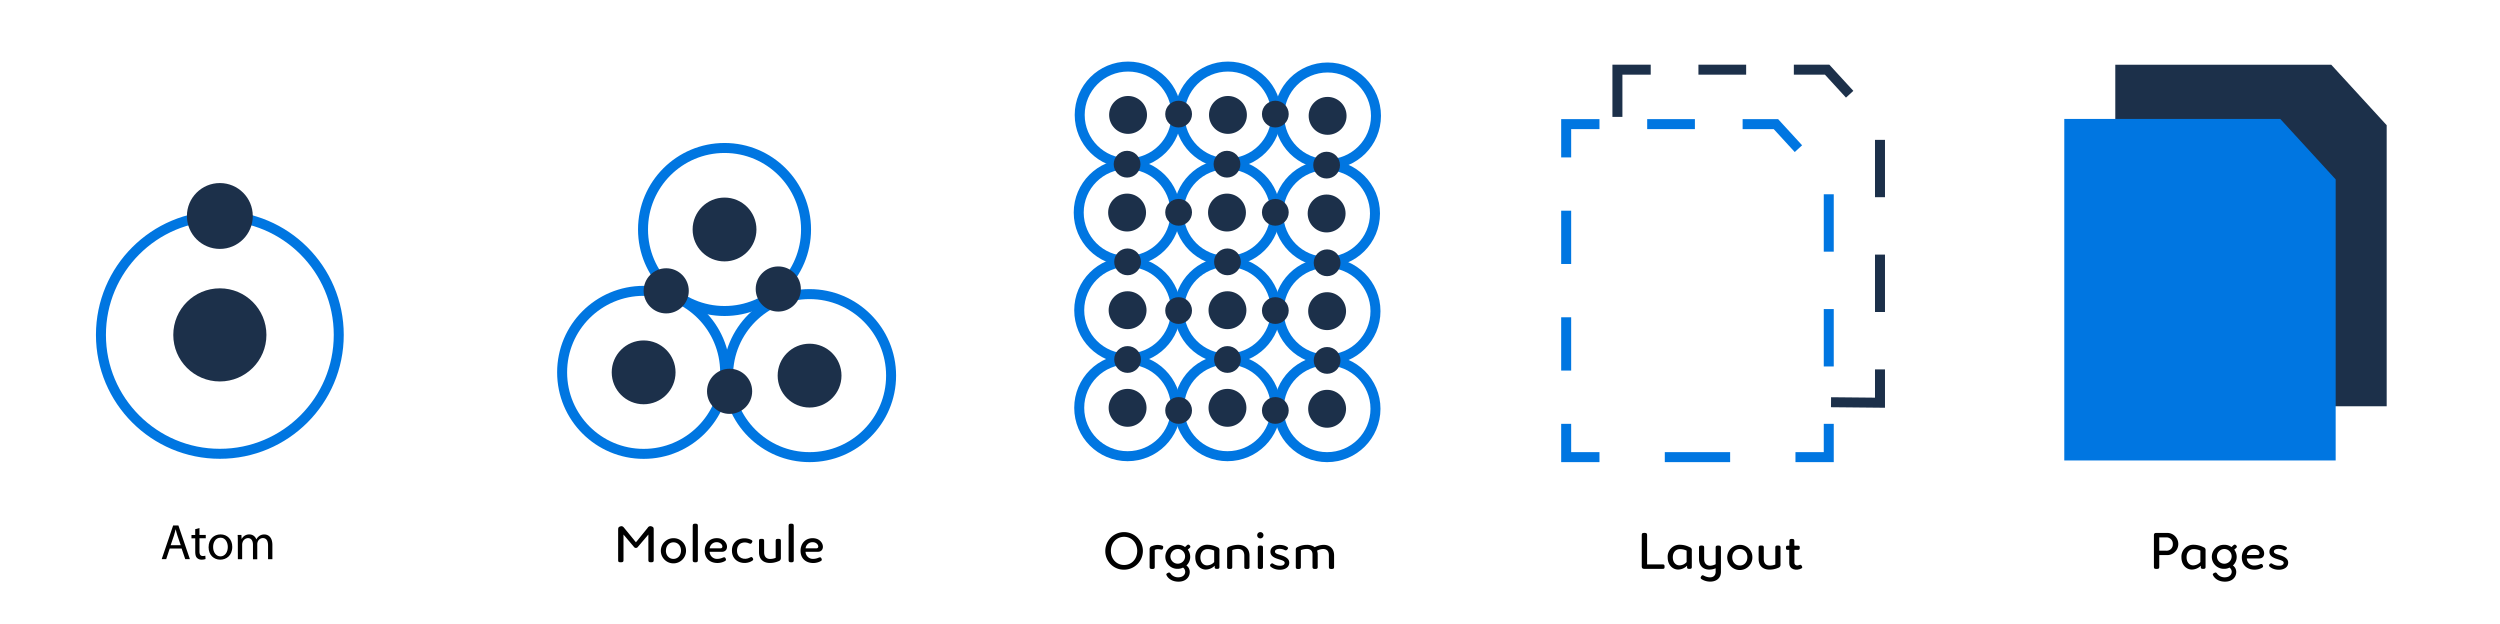
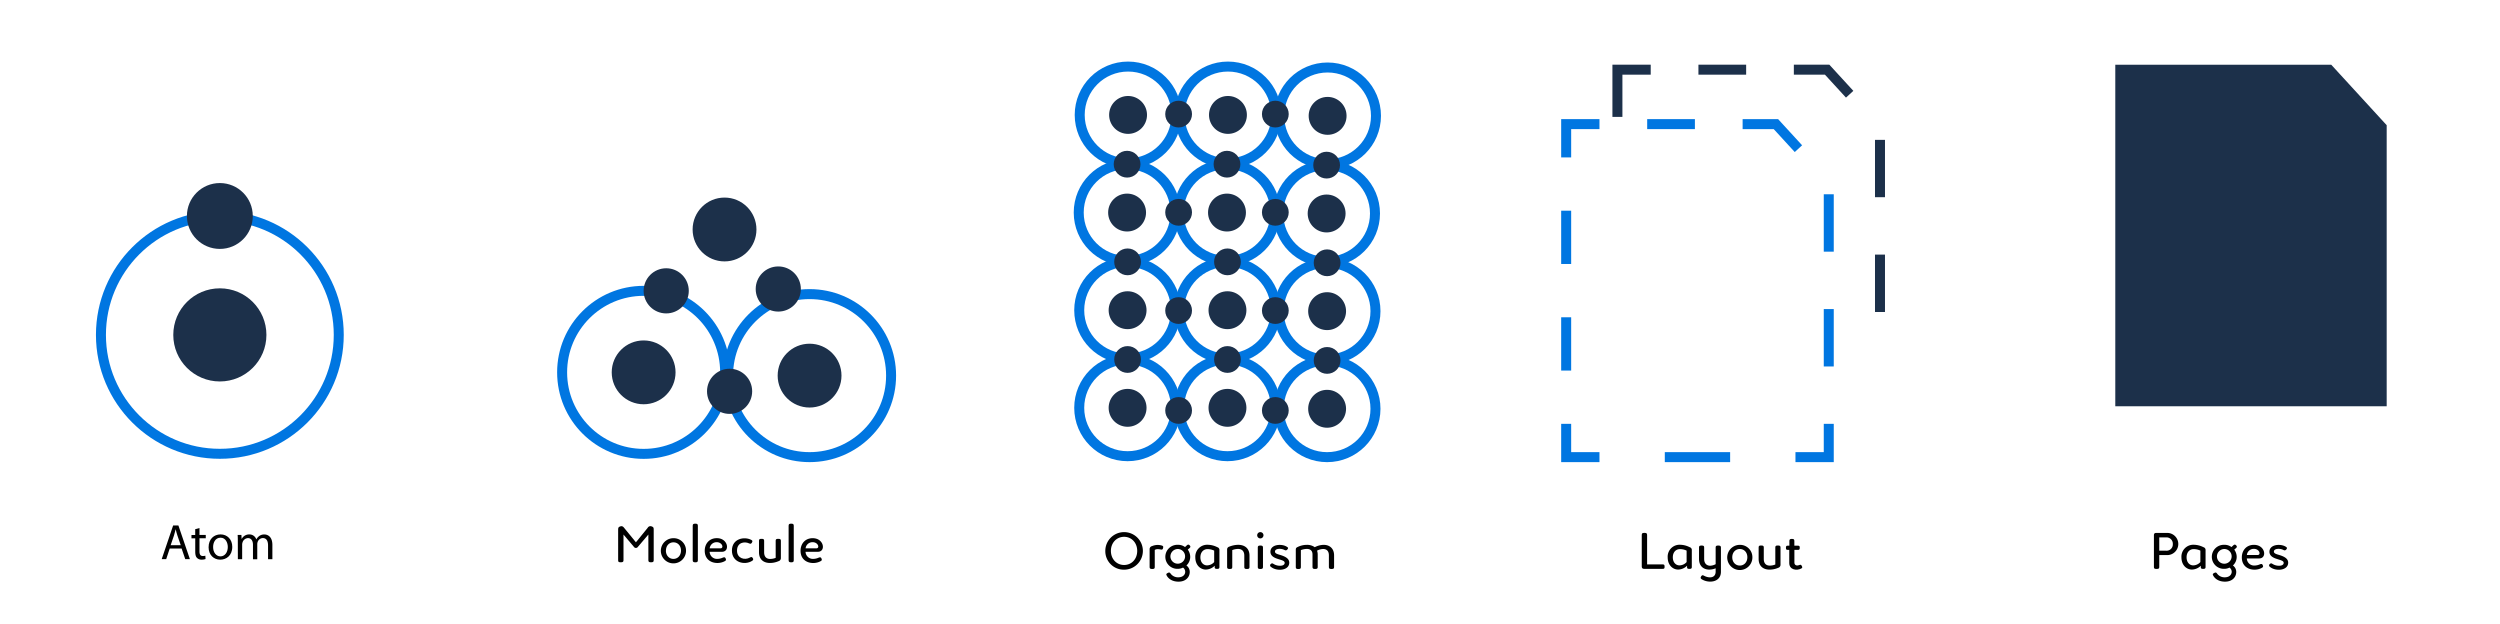
<svg xmlns="http://www.w3.org/2000/svg" id="atoms" viewBox="0 0 1501.59 375.05">
  <defs>
    <style>.cls-1,.cls-3{fill:#1c304a;}.cls-10,.cls-11,.cls-2,.cls-5,.cls-6,.cls-7,.cls-8,.cls-9{fill:none;}.cls-10,.cls-11,.cls-2,.cls-4,.cls-8,.cls-9{stroke:#0076e1;}.cls-10,.cls-11,.cls-2,.cls-3,.cls-4,.cls-5,.cls-6,.cls-7,.cls-8,.cls-9{stroke-miterlimit:10;stroke-width:6px;}.cls-3,.cls-5,.cls-6,.cls-7{stroke:#1c304a;}.cls-4{fill:#0076e1;}.cls-6{stroke-dasharray:34.47 34.47;}.cls-7{stroke-dasharray:28.66 28.66;}.cls-8{stroke-dasharray:28.66 28.66;}.cls-9{stroke-dasharray:32.01 32.01;}.cls-10{stroke-dasharray:39.24 39.24;}.cls-11{stroke-dasharray:34.47 34.47;}</style>
  </defs>
  <title>atomic design</title>
  <g id="atom">
    <circle class="cls-1" cx="677.56" cy="69.03" r="11.38" />
    <circle class="cls-2" cx="677.56" cy="69.03" r="29.05" />
  </g>
  <g id="atom-2" data-name="atom">
    <circle class="cls-1" cx="737.55" cy="69.03" r="11.38" />
    <circle class="cls-2" cx="737.55" cy="69.03" r="29.05" />
  </g>
  <g id="atom-3" data-name="atom">
    <circle class="cls-1" cx="797.41" cy="69.59" r="11.38" />
    <circle class="cls-2" cx="797.41" cy="69.59" r="29.05" />
  </g>
  <g id="atom-4" data-name="atom">
    <circle class="cls-1" cx="676.97" cy="127.67" r="11.38" />
    <circle class="cls-2" cx="676.97" cy="127.67" r="29.05" />
    <circle class="cls-1" cx="676.97" cy="98.62" r="8.04" />
  </g>
  <g id="atom-5" data-name="atom">
    <circle class="cls-1" cx="736.97" cy="127.67" r="11.38" />
    <circle class="cls-2" cx="736.97" cy="127.67" r="29.05" />
    <circle class="cls-1" cx="736.97" cy="98.62" r="8.04" />
  </g>
  <g id="atom-6" data-name="atom">
    <circle class="cls-1" cx="796.82" cy="128.23" r="11.38" />
    <circle class="cls-2" cx="796.82" cy="128.23" r="29.05" />
    <circle class="cls-1" cx="796.82" cy="99.18" r="8.04" />
  </g>
  <g id="atom-7" data-name="atom">
    <circle class="cls-1" cx="677.27" cy="186.32" r="11.38" />
    <circle class="cls-2" cx="677.27" cy="186.32" r="29.05" />
    <circle class="cls-1" cx="677.27" cy="157.28" r="8.04" />
  </g>
  <g id="atom-8" data-name="atom">
    <circle class="cls-1" cx="737.26" cy="186.32" r="11.38" />
    <circle class="cls-2" cx="737.26" cy="186.32" r="29.05" />
    <circle class="cls-1" cx="737.26" cy="157.28" r="8.04" />
  </g>
  <g id="atom-9" data-name="atom">
    <circle class="cls-1" cx="797.11" cy="186.89" r="11.38" />
    <circle class="cls-2" cx="797.11" cy="186.89" r="29.05" />
    <circle class="cls-1" cx="797.11" cy="157.84" r="8.04" />
  </g>
  <g id="atom-10" data-name="atom">
    <circle class="cls-1" cx="677.27" cy="244.96" r="11.38" />
    <circle class="cls-2" cx="677.27" cy="244.96" r="29.05" />
    <circle class="cls-1" cx="677.27" cy="215.92" r="8.04" />
  </g>
  <g id="atom-11" data-name="atom">
    <circle class="cls-1" cx="737.26" cy="244.96" r="11.38" />
    <circle class="cls-2" cx="737.26" cy="244.96" r="29.05" />
    <circle class="cls-1" cx="737.26" cy="215.92" r="8.04" />
  </g>
  <g id="atom-12" data-name="atom">
    <circle class="cls-1" cx="797.11" cy="245.53" r="11.38" />
    <circle class="cls-2" cx="797.11" cy="245.53" r="29.05" />
    <circle class="cls-1" cx="797.11" cy="216.48" r="8.04" />
  </g>
  <circle class="cls-1" cx="707.92" cy="246.53" r="8.04" />
  <circle class="cls-1" cx="766.01" cy="246.53" r="8.04" />
  <circle class="cls-1" cx="707.92" cy="186.53" r="8.04" />
  <circle class="cls-1" cx="766.01" cy="186.53" r="8.04" />
  <circle class="cls-1" cx="707.92" cy="127.53" r="8.04" />
  <circle class="cls-1" cx="766.01" cy="127.53" r="8.04" />
  <circle class="cls-1" cx="707.92" cy="68.53" r="8.04" />
  <circle class="cls-1" cx="766.01" cy="68.53" r="8.04" />
  <g id="pages">
    <polygon class="cls-3" points="1430.53 241.03 1273.52 241.03 1273.52 41.9 1398.93 41.9 1430.53 76.37 1430.53 241.03" />
-     <polygon class="cls-4" points="1399.89 273.59 1242.88 273.59 1242.88 74.45 1368.3 74.45 1399.89 108.92 1399.89 273.59" />
  </g>
  <g id="templates">
-     <polyline class="cls-5" points="1099.78 241.59 1129.19 241.88 1129.19 221.88" />
    <polyline class="cls-6" points="1129.19 187.4 1129.19 76.47 1122.62 69.3" />
    <polyline class="cls-5" points="1110.97 56.6 1097.45 41.85 1077.45 41.85" />
    <line class="cls-7" x1="1048.8" y1="41.85" x2="1005.81" y2="41.85" />
    <polyline class="cls-5" points="991.48 41.85 971.48 41.85 971.48 70.21" />
    <polyline class="cls-2" points="1080.2 89.29 1066.68 74.55 1046.68 74.55" />
    <line class="cls-8" x1="1018.02" y1="74.55" x2="975.03" y2="74.55" />
    <polyline class="cls-2" points="960.7 74.55 940.7 74.55 940.7 94.55" />
    <line class="cls-9" x1="940.7" y1="126.55" x2="940.7" y2="238.57" />
    <polyline class="cls-2" points="940.7 254.57 940.7 274.57 960.7 274.57" />
    <line class="cls-10" x1="999.94" y1="274.57" x2="1058.8" y2="274.57" />
    <polyline class="cls-2" points="1078.42 274.57 1098.42 274.57 1098.42 254.57" />
    <polyline class="cls-11" points="1098.42 220.1 1098.42 109.17 1091.84 102" />
  </g>
  <g id="molecule">
    <g id="right">
      <circle class="cls-1" cx="386.59" cy="223.65" r="19.17" />
      <circle class="cls-2" cx="386.59" cy="223.65" r="48.96" />
    </g>
    <g id="left">
      <circle class="cls-1" cx="486.26" cy="225.61" r="19.17" />
      <circle class="cls-2" cx="486.26" cy="225.61" r="48.96" />
      <circle class="cls-1" cx="438.22" cy="235.04" r="13.56" />
    </g>
    <g id="top">
      <circle class="cls-1" cx="435.18" cy="137.84" r="19.17" />
-       <circle class="cls-2" cx="435.18" cy="137.84" r="48.96" />
      <circle class="cls-1" cx="400.15" cy="174.69" r="13.56" />
      <circle class="cls-1" cx="467.46" cy="173.59" r="13.56" />
    </g>
  </g>
  <g id="atom-13" data-name="atom">
    <circle class="cls-1" cx="132.05" cy="201.15" r="27.97" />
    <circle class="cls-2" cx="132.05" cy="201.15" r="71.42" />
    <circle class="cls-1" cx="132.05" cy="129.73" r="19.78" />
  </g>
  <path d="M101.93,329.47l-2.1,6.36h-2.7L104,315.61h3.15l6.9,20.22h-2.79l-2.17-6.36Zm6.63-2-2-5.82c-.45-1.32-.75-2.52-1-3.69h-.06c-.3,1.2-.63,2.43-1,3.66l-2,5.85Z" />
  <path d="M119.81,317.14v4.17h3.78v2h-3.78v7.83c0,1.8.51,2.82,2,2.82a5.87,5.87,0,0,0,1.53-.18l.12,2a6.46,6.46,0,0,1-2.34.36,3.66,3.66,0,0,1-2.85-1.11c-.75-.78-1-2.07-1-3.78v-7.92H115v-2h2.25v-3.48Z" />
  <path d="M139.51,328.45c0,5.37-3.71,7.71-7.22,7.71-3.93,0-7-2.88-7-7.47,0-4.86,3.18-7.71,7.2-7.71S139.51,324,139.51,328.45ZM128,328.6c0,3.18,1.83,5.58,4.41,5.58s4.41-2.37,4.41-5.64c0-2.46-1.23-5.58-4.35-5.58S128,325.84,128,328.6Z" />
  <path d="M142.84,325.24c0-1.5,0-2.73-.11-3.93H145l.12,2.34h.09A5,5,0,0,1,149.8,321a4.3,4.3,0,0,1,4.12,2.91H154a6.11,6.11,0,0,1,1.62-1.89,5,5,0,0,1,3.21-1c1.92,0,4.77,1.26,4.77,6.3v8.55H161v-8.22c0-2.79-1-4.47-3.15-4.47a3.42,3.42,0,0,0-3.12,2.4,4.35,4.35,0,0,0-.21,1.32v9h-2.58v-8.7c0-2.31-1-4-3-4a3.62,3.62,0,0,0-3.28,2.64,3.88,3.88,0,0,0-.21,1.29v8.76h-2.58Z" />
  <path d="M392.64,318.55v17.58c0,1.17-.15,1.59-1.59,1.59s-1.62-.42-1.62-1.59V321.07l-6.3,7.41a1.43,1.43,0,0,1-2.37,0l-6.27-7.41v15.06c0,1.17-.15,1.59-1.65,1.59s-1.56-.42-1.56-1.59V318.55c0-1.38.06-1.92,1.11-2.31s1.71-.18,2.49.81l7.08,8.67,7.05-8.67a1.87,1.87,0,0,1,2.52-.81C392.64,316.63,392.64,317.17,392.64,318.55Z" />
  <path d="M412.05,330.7a7.56,7.56,0,1,1-7.56-7.44A7.4,7.4,0,0,1,412.05,330.7Zm-12.09,0c0,3,2,5,4.53,5s4.53-2,4.53-5-1.95-4.95-4.53-4.95S400,327.76,400,330.7Z" />
  <path d="M419.16,315.85v20.58c0,1-.3,1.32-1.53,1.32s-1.56-.36-1.56-1.32V315.85c0-1,.33-1.32,1.56-1.32S419.16,314.89,419.16,315.85Z" />
  <path d="M433.65,331.42h-7.41a4.4,4.4,0,0,0,4.77,4.26A8.09,8.09,0,0,0,434,335c.93-.39,1.47-.42,1.83.39.48,1,.12,1.32-.54,1.68-4.32,2.37-12,1.08-12-6.3,0-4,2.58-7.5,7.2-7.53C437.4,323.17,438.6,331.42,433.65,331.42Zm-7.38-2.07h6.45c2.22,0,1.17-3.72-2.28-3.69A4.13,4.13,0,0,0,426.27,329.35Z" />
  <path d="M451.29,324.31c.57.33.9.6.36,1.56s-1,.81-1.77.48c-2.67-1.26-7.23-.6-7.2,4.41,0,4.68,4.65,5.85,7.68,4.14.84-.45,1.23-.54,1.77.27s.24,1.29-.36,1.68c-4.38,2.82-12.12,1.11-12.15-6.12C439.59,323.35,447.27,322.09,451.29,324.31Z" />
  <path d="M455.88,325c0-1,.21-1.35,1.53-1.35s1.56.39,1.56,1.35v6.72c0,2.73,1.41,3.93,3.39,4a8.84,8.84,0,0,0,3.54-.66V325c0-1,.24-1.35,1.56-1.35s1.56.39,1.56,1.35v10.23a1.89,1.89,0,0,1-1.41,1.83,13,13,0,0,1-5.13,1.08c-3.54,0-6.6-1.83-6.6-6.48Z" />
  <path d="M476.76,315.85v20.58c0,1-.3,1.32-1.53,1.32s-1.56-.36-1.56-1.32V315.85c0-1,.33-1.32,1.56-1.32S476.76,314.89,476.76,315.85Z" />
  <path d="M491.25,331.42h-7.41a4.4,4.4,0,0,0,4.77,4.26,8.09,8.09,0,0,0,2.94-.66c.93-.39,1.47-.42,1.83.39.48,1,.12,1.32-.54,1.68-4.32,2.37-12,1.08-12-6.3,0-4,2.58-7.5,7.2-7.53C495,323.17,496.2,331.42,491.25,331.42Zm-7.38-2.07h6.45c2.22,0,1.17-3.72-2.28-3.69A4.13,4.13,0,0,0,483.87,329.35Z" />
  <path d="M663.89,330.89a11.28,11.28,0,1,1,11.28,11.28A11.1,11.1,0,0,1,663.89,330.89Zm19.16,0c0-4.95-3.45-8.46-7.88-8.46s-7.92,3.51-7.92,8.46,3.47,8.46,7.92,8.46S683.05,335.87,683.05,330.89Z" />
  <path d="M698.59,329.12c-.17.81-.47,1-1,1-1.08-.18-2.72-.6-4,.18V340.4c0,1-.21,1.35-1.52,1.35s-1.57-.39-1.57-1.35V330.05A1.88,1.88,0,0,1,692,328a8.57,8.57,0,0,1,6-.27C698.63,328,698.8,328.31,698.59,329.12Z" />
  <path d="M711.76,328.58l1-.93c.54-.51,1.08-.84,1.8-.09s.42,1.23-.21,1.77l-.93.78a7.53,7.53,0,0,1,1.47,4.38,7,7,0,0,1-2.29,5.16,4.76,4.76,0,0,1,2,4.17c-.16,2.88-2.41,5.55-6.75,5.55-3.42,0-6-1.53-7.14-3.78-.33-.63-.24-1,.72-1.47s1.2-.18,1.62.33a5.49,5.49,0,0,0,4.62,2.31c2.67,0,4.05-1.44,4.19-3a3.08,3.08,0,0,0-1.31-2.85,6.87,6.87,0,0,1-3.12.75,7.22,7.22,0,1,1,0-14.43A6.9,6.9,0,0,1,711.76,328.58ZM703,334.46a4.41,4.41,0,1,0,4.41-4.71A4.48,4.48,0,0,0,703,334.46Z" />
  <path d="M731.17,328.67a1.69,1.69,0,0,1,1.26,1.8v10c0,.84-.23,1.23-1.43,1.23s-1.41-.42-1.41-1v-.9a7.91,7.91,0,0,1-5.37,2.31c-3.42-.06-6.27-2.85-6.27-7.35a7.15,7.15,0,0,1,7.47-7.56A13.16,13.16,0,0,1,731.17,328.67ZM721,334.73c0,3,1.71,4.77,3.87,4.86a5.85,5.85,0,0,0,4.41-2v-6.87a9.33,9.33,0,0,0-4-.9C723,329.81,721,331.55,721,334.73Z" />
  <path d="M743.77,327.23c3.75.06,6.72,2,6.72,6.54v6.63c0,1-.21,1.35-1.56,1.35s-1.56-.39-1.56-1.35v-6.69c0-2.76-1.53-4-3.72-4a10,10,0,0,0-3.51.69v10c0,1-.21,1.35-1.52,1.35s-1.57-.39-1.57-1.35V330.2a1.74,1.74,0,0,1,1.29-1.86A15.14,15.14,0,0,1,743.77,327.23Z" />
  <path d="M758.89,321.5a1.89,1.89,0,1,1-1.88-1.89A1.88,1.88,0,0,1,758.89,321.5Zm-.3,7.5v11.43c0,1-.33,1.32-1.58,1.32s-1.54-.36-1.54-1.32V329c0-1,.33-1.32,1.54-1.32S758.59,328,758.59,329Z" />
  <path d="M773.26,330c-.81.93-1.38.48-2.07.18-1.77-.84-5.4-.84-5.4,1.14,0,1.29,1.92,1.59,3.93,2.25,2.94,1,4.74,2.28,4.65,4.59-.24,4.71-7.74,5.1-11,2.31a1,1,0,0,1-.06-1.71c.66-.63,1.11-.36,1.59-.06a7.34,7.34,0,0,0,3.6,1.11c1.62.09,3.12-.42,3.12-1.74s-1.86-1.59-4.41-2.46c-2.22-.72-4.17-1.92-4.14-4.26.06-4.56,7-4.89,9.9-2.91C773.56,328.79,774,329.15,773.26,330Z" />
  <path d="M778.3,340.4V330.2c0-1,.33-1.29,1.17-1.68a12.56,12.56,0,0,1,5.22-1.26,7.86,7.86,0,0,1,5,1.41,11.88,11.88,0,0,1,5.4-1.41c3.48,0,6.21,2.13,6.21,6.33v6.81c0,1-.21,1.35-1.56,1.35s-1.56-.39-1.56-1.35v-6.87c0-2.52-1.32-3.69-3.21-3.78a8.14,8.14,0,0,0-3.9,1,7.26,7.26,0,0,1,.39,2.37v7.26c0,1-.21,1.35-1.56,1.35s-1.56-.39-1.56-1.35v-7.32c0-2.37-1.38-3.33-3.36-3.36a10.53,10.53,0,0,0-3.63.72v10c0,1-.21,1.35-1.53,1.35S778.3,341.36,778.3,340.4Z" />
  <path d="M998.46,339c1,0,1.35.09,1.35,1.35s-.3,1.32-1.35,1.32H987.57c-1,0-1.47-.42-1.47-1.38V321.65c0-1.17.09-1.59,1.59-1.59s1.62.42,1.62,1.59V339Z" />
  <path d="M1014.9,328.67a1.7,1.7,0,0,1,1.26,1.8v10c0,.84-.24,1.23-1.44,1.23s-1.41-.42-1.41-1v-.9a7.91,7.91,0,0,1-5.37,2.31c-3.42-.06-6.27-2.85-6.27-7.35a7.15,7.15,0,0,1,7.47-7.56A13.23,13.23,0,0,1,1014.9,328.67Zm-10.14,6.06c0,3,1.71,4.77,3.87,4.86a5.85,5.85,0,0,0,4.41-2v-6.87a9.33,9.33,0,0,0-4-.9C1006.71,329.81,1004.76,331.55,1004.76,334.73Z" />
  <path d="M1033.65,329v14.43c0,6.36-7.35,7.14-11.55,4.47-.57-.36-.87-.81-.33-1.68s1-.81,1.71-.42c3.06,1.65,7,1.47,7-2.46v-2a10.19,10.19,0,0,1-4.11.78c-3.24-.15-5.88-2.1-5.88-6.45V329c0-.93.21-1.32,1.56-1.32s1.53.39,1.53,1.32v6.69c0,2.67,1.41,4,3.45,4.11a7.65,7.65,0,0,0,3.45-.93V329c0-.93.24-1.32,1.56-1.32S1033.65,328.07,1033.65,329Z" />
  <path d="M1052.55,334.7a7.56,7.56,0,1,1-7.56-7.44A7.4,7.4,0,0,1,1052.55,334.7Zm-12.09,0c0,3,2,5,4.53,5s4.53-2,4.53-5-2-4.95-4.53-4.95S1040.46,331.76,1040.46,334.7Z" />
  <path d="M1056.3,329c0-1,.21-1.35,1.53-1.35s1.56.39,1.56,1.35v6.72c0,2.73,1.41,3.93,3.39,4a8.84,8.84,0,0,0,3.54-.66V329c0-1,.24-1.35,1.56-1.35s1.56.39,1.56,1.35v10.23a1.89,1.89,0,0,1-1.41,1.83,13,13,0,0,1-5.13,1.08c-3.54,0-6.6-1.83-6.6-6.48Z" />
  <path d="M1077.75,325v2.76H1080c.72,0,1,.24,1,1.26s-.33,1.26-1,1.26h-2.22v7.68c0,1.71,1.74,2,2.85,1.47.81-.39,1.2-.3,1.62.54s.33,1.14-.36,1.5c-2.67,1.47-7.2.84-7.2-3.3v-7.89h-1c-.72,0-1-.24-1-1.26s.33-1.26,1-1.26h1.08V325c0-.93.27-1.32,1.5-1.32S1077.75,324.05,1077.75,325Z" />
  <path d="M1301.7,320.09a6.66,6.66,0,1,1,0,13.32h-4.77v6.72c0,1.17-.09,1.59-1.62,1.59s-1.59-.42-1.59-1.59V321.47c0-1,.48-1.38,1.44-1.38Zm-4.77,10.68h4.14a3.75,3.75,0,0,0,4-4,3.81,3.81,0,0,0-4-4h-4.14Z" />
  <path d="M1323.48,328.67a1.7,1.7,0,0,1,1.26,1.8v10c0,.84-.24,1.23-1.44,1.23s-1.41-.42-1.41-1v-.9a7.91,7.91,0,0,1-5.37,2.31c-3.42-.06-6.27-2.85-6.27-7.35a7.15,7.15,0,0,1,7.47-7.56A13.23,13.23,0,0,1,1323.48,328.67Zm-10.14,6.06c0,3,1.71,4.77,3.87,4.86a5.85,5.85,0,0,0,4.41-2v-6.87a9.33,9.33,0,0,0-4-.9C1315.29,329.81,1313.34,331.55,1313.34,334.73Z" />
  <path d="M1340.31,328.58l1-.93c.54-.51,1.08-.84,1.8-.09s.42,1.23-.21,1.77l-.93.78a7.46,7.46,0,0,1,1.47,4.38,7,7,0,0,1-2.28,5.16,4.73,4.73,0,0,1,2,4.17c-.15,2.88-2.4,5.55-6.75,5.55-3.42,0-6-1.53-7.14-3.78-.33-.63-.24-1,.72-1.47s1.2-.18,1.62.33a5.49,5.49,0,0,0,4.62,2.31c2.67,0,4-1.44,4.2-3a3.09,3.09,0,0,0-1.32-2.85,6.84,6.84,0,0,1-3.12.75,7.22,7.22,0,1,1,0-14.43A7,7,0,0,1,1340.31,328.58Zm-8.73,5.88a4.42,4.42,0,1,0,4.41-4.71A4.48,4.48,0,0,0,1331.58,334.46Z" />
  <path d="M1356.93,335.42h-7.41a4.4,4.4,0,0,0,4.77,4.26,8.09,8.09,0,0,0,2.94-.66c.93-.39,1.47-.42,1.83.39.48,1,.12,1.32-.54,1.68-4.32,2.37-12,1.08-12-6.3,0-4,2.58-7.5,7.2-7.53C1360.68,327.17,1361.88,335.42,1356.93,335.42Zm-7.38-2.07H1356c2.22,0,1.17-3.72-2.28-3.69A4.13,4.13,0,0,0,1349.55,333.35Z" />
  <path d="M1373.25,330c-.81.93-1.38.48-2.07.18-1.77-.84-5.4-.84-5.4,1.14,0,1.29,1.92,1.59,3.93,2.25,2.94,1,4.74,2.28,4.65,4.59-.24,4.71-7.74,5.1-10.95,2.31a1,1,0,0,1-.06-1.71c.66-.63,1.11-.36,1.59-.06a7.34,7.34,0,0,0,3.6,1.11c1.62.09,3.12-.42,3.12-1.74s-1.86-1.59-4.41-2.46c-2.22-.72-4.17-1.92-4.14-4.26.06-4.56,7-4.89,9.9-2.91C1373.55,328.79,1373.94,329.15,1373.25,330Z" />
</svg>